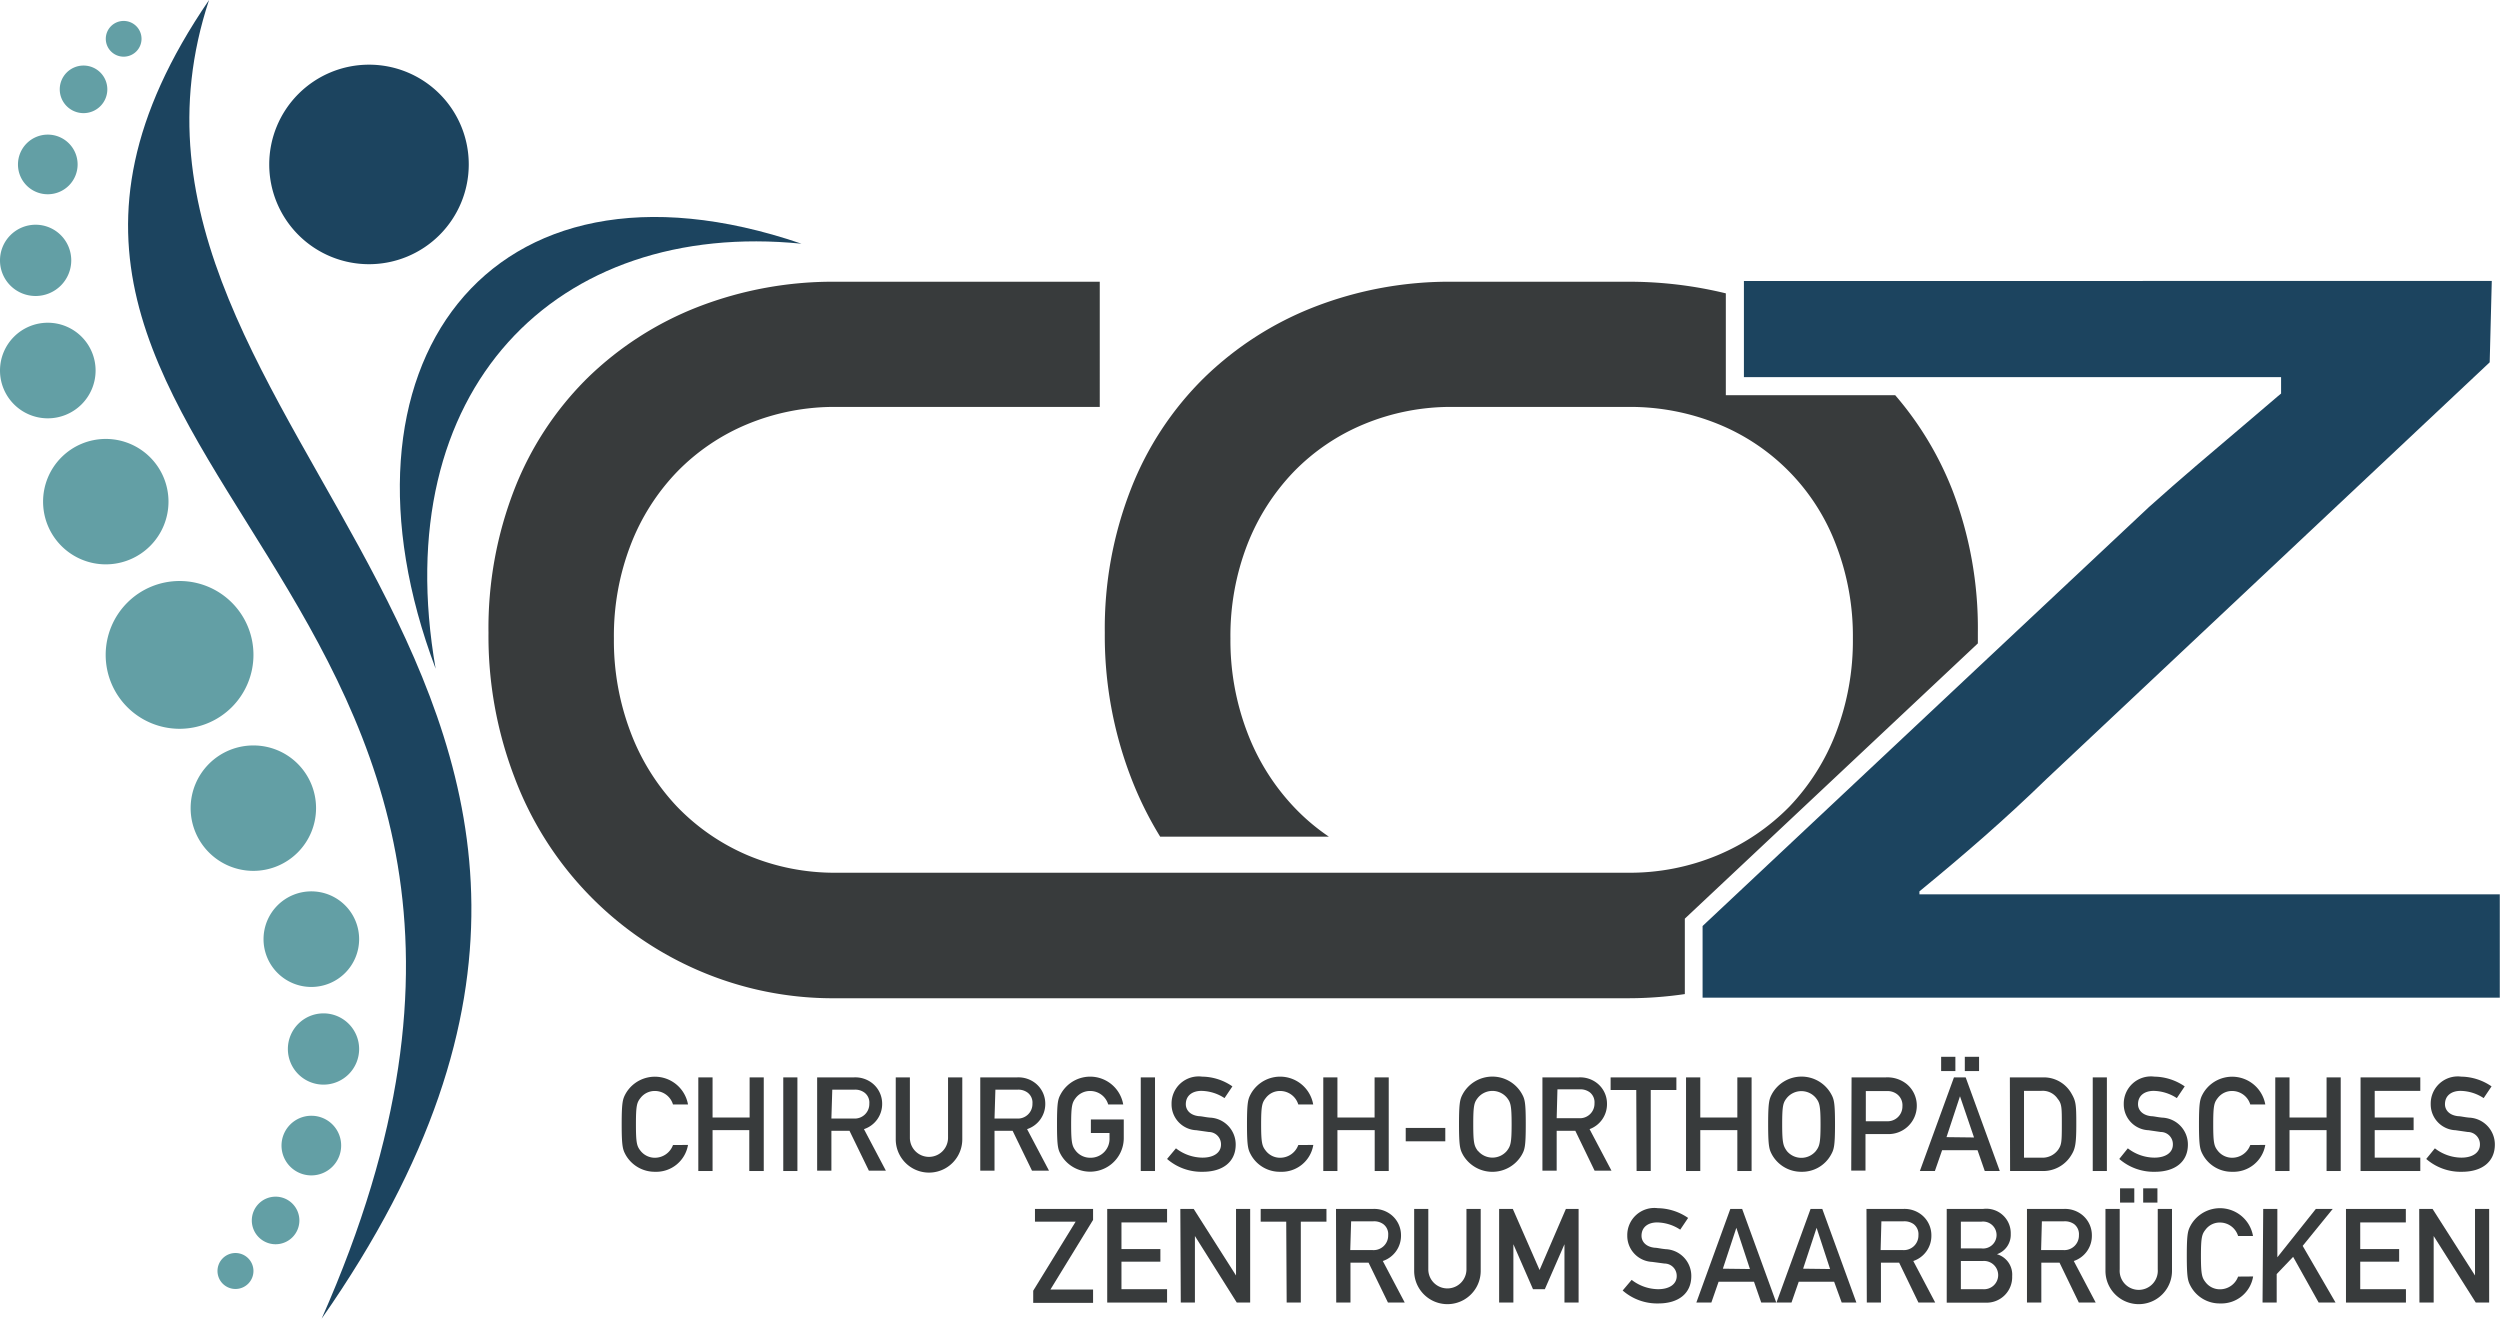
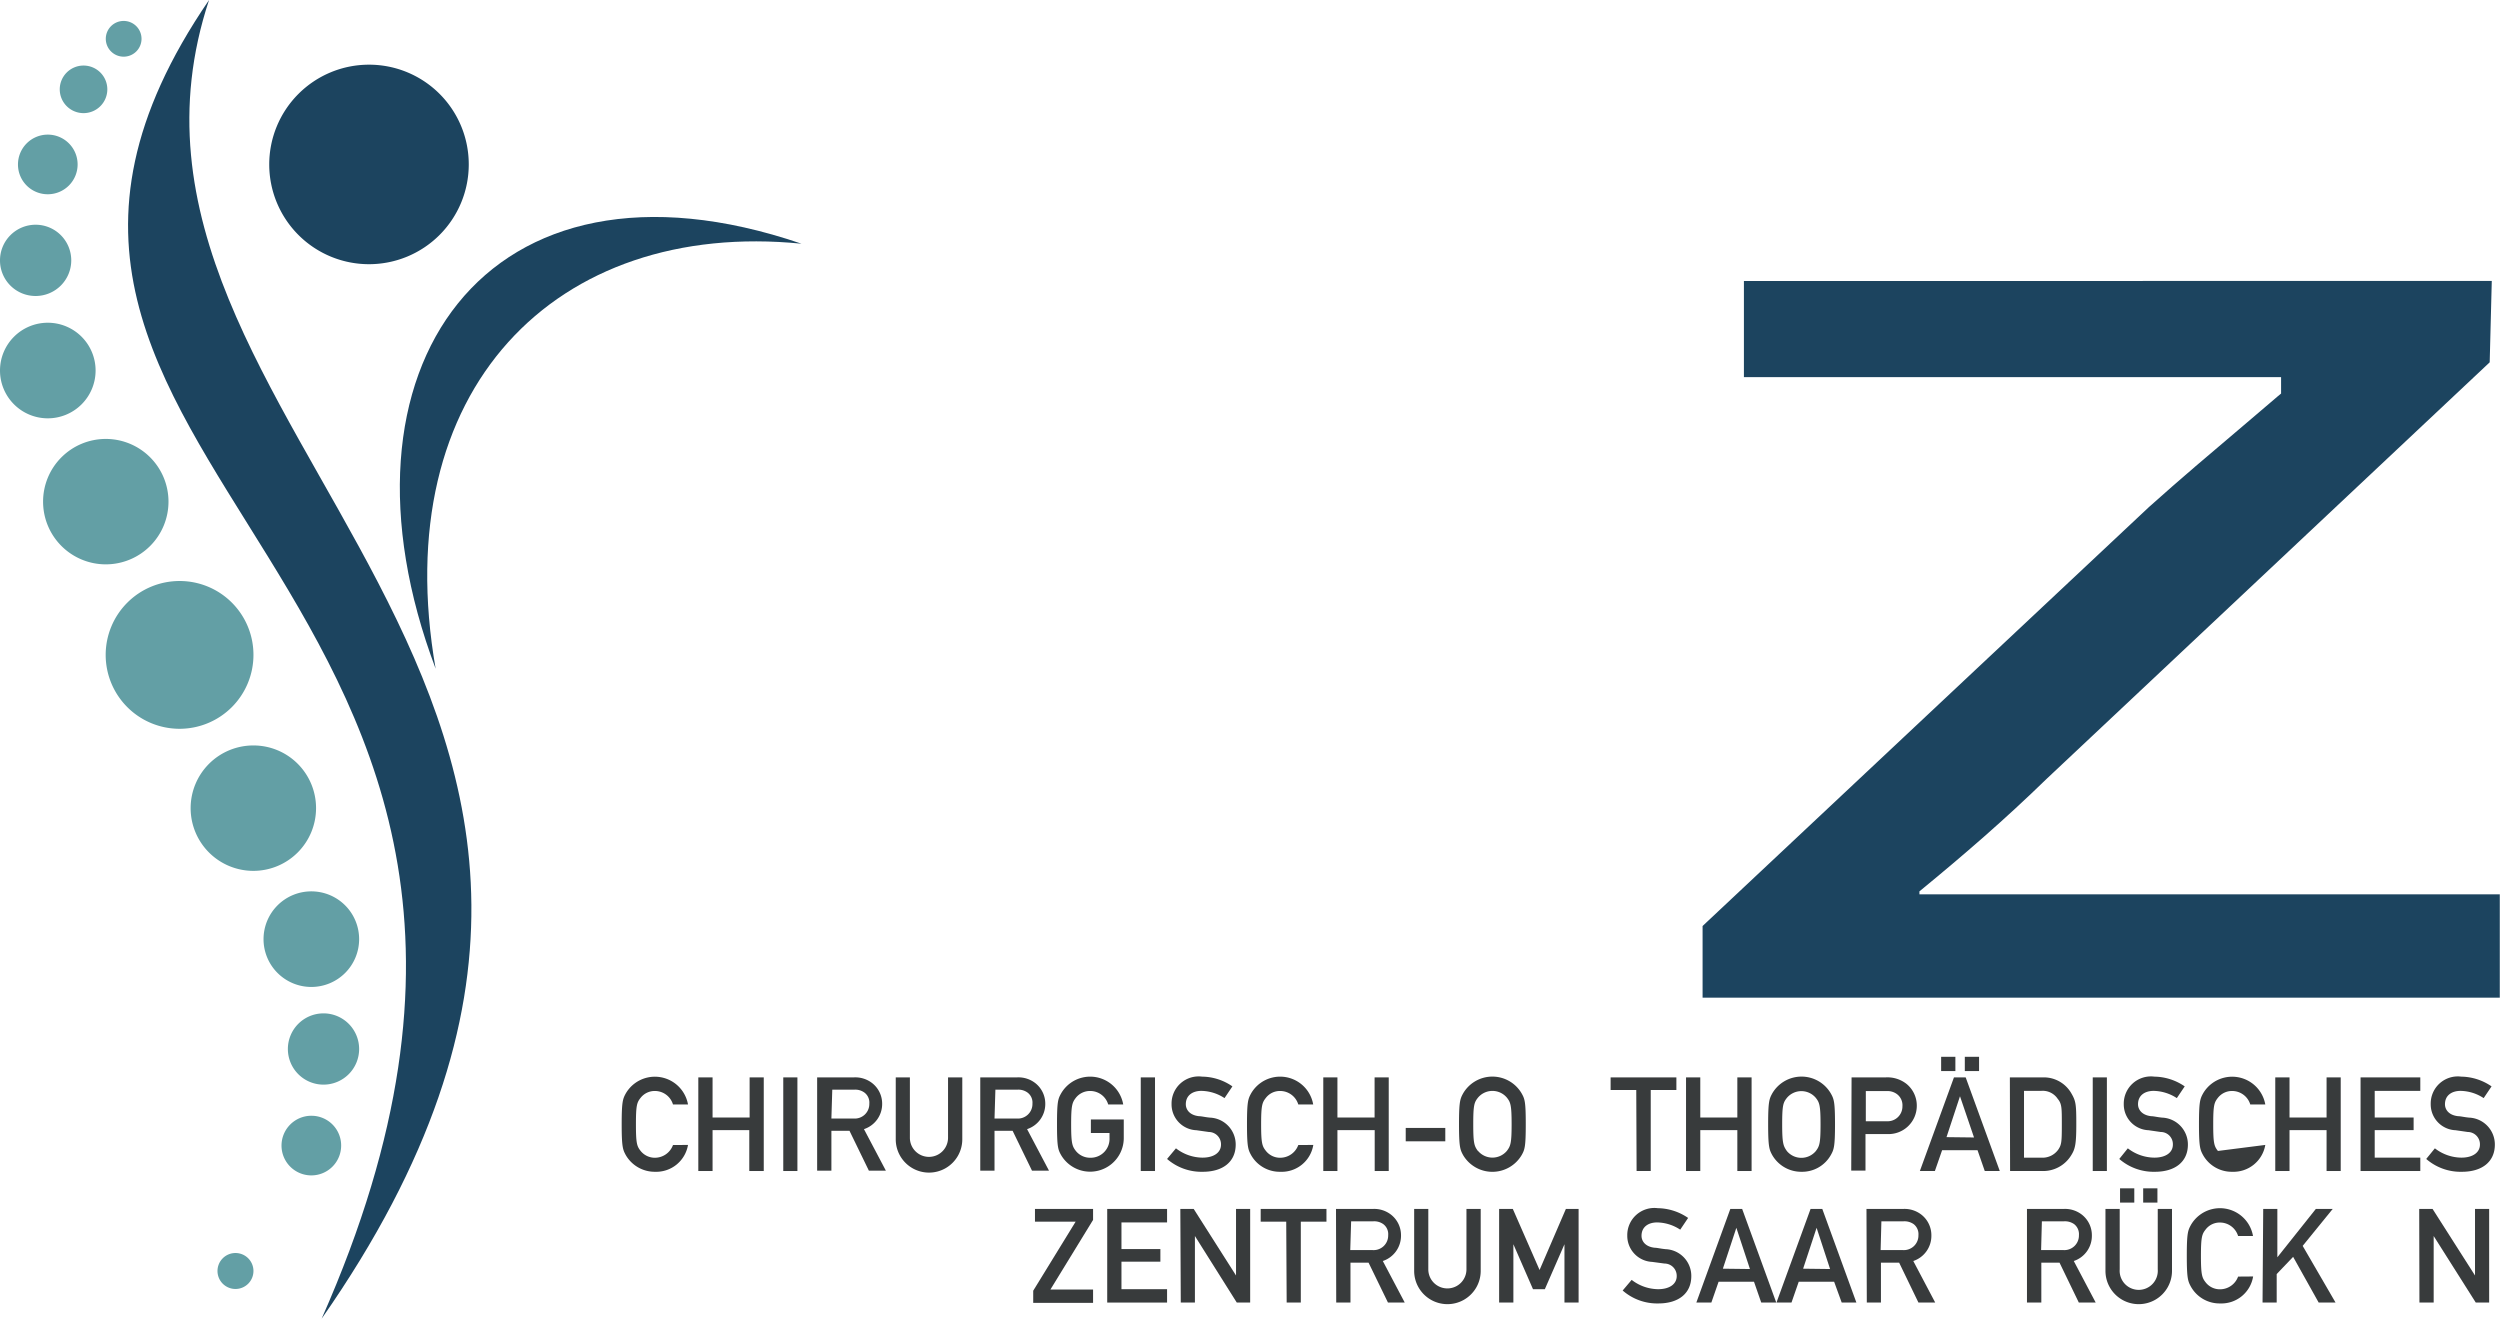
<svg xmlns="http://www.w3.org/2000/svg" id="Ebene_1" data-name="Ebene 1" viewBox="0 0 228.05 120.29">
  <defs>
    <style>.cls-1{fill:#383b3c;}.cls-2{fill:#1c445f;}.cls-3{fill:#639fa5;}</style>
  </defs>
-   <path class="cls-1" d="M180.42,58.69c0-.33,0-.65,0-1a35.13,35.13,0,0,0-2.33-13,30,30,0,0,0-5.21-8.64H157.43V26.76a37.16,37.16,0,0,0-9-1.06H132.52A34,34,0,0,0,119.89,28a30,30,0,0,0-10.07,6.48,29,29,0,0,0-6.65,10.11,34.91,34.91,0,0,0-2.39,13.13,36,36,0,0,0,2.39,13.21,32.55,32.55,0,0,0,2.66,5.39h15.39A19,19,0,0,1,118,73.58a20.44,20.44,0,0,1-4.23-6.79,23.5,23.5,0,0,1-1.53-8.54,23.06,23.06,0,0,1,1.53-8.55A20.11,20.11,0,0,1,118,43.05a19.12,19.12,0,0,1,6.43-4.36,20.67,20.67,0,0,1,8.13-1.57h15.92a21.3,21.3,0,0,1,8.27,1.57A19.21,19.21,0,0,1,167.5,49.75a23.13,23.13,0,0,1,1.52,8.5,23.5,23.5,0,0,1-1.52,8.54,20.21,20.21,0,0,1-4.27,6.79A20,20,0,0,1,156.71,78a20.78,20.78,0,0,1-8.27,1.61H76.3A20.39,20.39,0,0,1,68.16,78a19.6,19.6,0,0,1-6.43-4.45,20.26,20.26,0,0,1-4.22-6.79A23.5,23.5,0,0,1,56,58.25a23.06,23.06,0,0,1,1.53-8.55,19.93,19.93,0,0,1,4.22-6.65,19.22,19.22,0,0,1,6.43-4.36,20.72,20.72,0,0,1,8.14-1.57h24V25.7h-24A34.06,34.06,0,0,0,63.66,28a30.06,30.06,0,0,0-10.07,6.48,29.14,29.14,0,0,0-6.65,10.11,34.91,34.91,0,0,0-2.38,13.13,36,36,0,0,0,2.38,13.21A31.07,31.07,0,0,0,63.66,88.5,30.91,30.91,0,0,0,76.3,91.06h72.14a35.84,35.84,0,0,0,5.25-.38V83.8Z" />
  <path class="cls-2" d="M175.09,81.58v-.27c4.11-3.37,7.86-6.62,11.6-10.26l40.42-38,.19-7.42H159.08l0,8.77h49V35.9l-.29.24-3.18,2.71c-2.93,2.48-5.71,4.83-8.59,7.41L180.31,61l-25,23.47,0,6.54h72.72V81.58Z" />
  <path class="cls-1" d="M62.76,104.44a2.94,2.94,0,0,1-3,2.45,3.05,3.05,0,0,1-2.68-1.53c-.27-.5-.37-.76-.37-2.81s.1-2.3.37-2.8a3.07,3.07,0,0,1,5.68,1H61.39a1.72,1.72,0,0,0-1.63-1.23,1.63,1.63,0,0,0-1.32.62c-.34.43-.43.67-.43,2.42s.09,2,.43,2.43a1.66,1.66,0,0,0,1.32.62,1.76,1.76,0,0,0,1.63-1.16Z" />
  <path class="cls-1" d="M68.35,103.09H65v3.73h-1.3V98.28H65v3.66h3.38V98.28h1.29v8.54H68.35Z" />
  <path class="cls-1" d="M71.45,98.28h1.29v8.54H71.45Z" />
  <path class="cls-1" d="M74.54,98.28h3.34a2.5,2.5,0,0,1,1.74.57,2.38,2.38,0,0,1,.85,1.82A2.41,2.41,0,0,1,78.81,103l2,3.79H79.26l-1.77-3.64H75.84v3.64h-1.3Zm1.3,3.75h2a1.33,1.33,0,0,0,1.46-1.36,1.14,1.14,0,0,0-.44-1,1.42,1.42,0,0,0-.94-.27h-2Z" />
  <path class="cls-1" d="M81.71,98.28H83v5.51a1.74,1.74,0,1,0,3.48,0V98.28h1.3v5.65a3,3,0,0,1-6.07,0Z" />
  <path class="cls-1" d="M89.42,98.28h3.34a2.5,2.5,0,0,1,1.74.57,2.38,2.38,0,0,1,.85,1.82A2.41,2.41,0,0,1,93.69,103l2,3.79H94.14l-1.77-3.64H90.72v3.64h-1.3Zm1.3,3.75h2a1.33,1.33,0,0,0,1.46-1.36,1.14,1.14,0,0,0-.44-1,1.42,1.42,0,0,0-.94-.27h-2Z" />
  <path class="cls-1" d="M99.51,102.12h3v1.74a3.07,3.07,0,0,1-5.72,1.5c-.28-.5-.37-.76-.37-2.81s.09-2.3.37-2.8a3.06,3.06,0,0,1,5.67,1h-1.37a1.71,1.71,0,0,0-1.63-1.23,1.64,1.64,0,0,0-1.32.62c-.33.43-.43.67-.43,2.42s.1,2,.43,2.43a1.67,1.67,0,0,0,1.32.62,1.72,1.72,0,0,0,1.75-1.81v-.45H99.51Z" />
  <path class="cls-1" d="M104.06,98.28h1.3v8.54h-1.3Z" />
  <path class="cls-1" d="M107.27,104.75a4,4,0,0,0,2.42.85c1.06,0,1.69-.48,1.69-1.19a1.12,1.12,0,0,0-1.11-1.15l-1.13-.16a2.36,2.36,0,0,1-2.27-2.39,2.47,2.47,0,0,1,2.78-2.5,4.94,4.94,0,0,1,2.77.89l-.72,1.07a3.93,3.93,0,0,0-2.11-.66c-.79,0-1.42.4-1.42,1.22,0,.48.34,1,1.21,1.09.23,0,.55.09,1,.13a2.45,2.45,0,0,1,2.34,2.46c0,1.57-1.17,2.48-3,2.48a4.78,4.78,0,0,1-3.26-1.17Z" />
  <path class="cls-1" d="M119.8,104.44a2.92,2.92,0,0,1-3,2.45,3,3,0,0,1-2.68-1.53c-.27-.5-.37-.76-.37-2.81s.1-2.3.37-2.8a3.06,3.06,0,0,1,5.67,1h-1.36a1.73,1.73,0,0,0-1.63-1.23,1.61,1.61,0,0,0-1.32.62c-.34.43-.44.67-.44,2.42s.1,2,.44,2.43a1.64,1.64,0,0,0,1.32.62,1.76,1.76,0,0,0,1.63-1.16Z" />
  <path class="cls-1" d="M125.4,103.09H122v3.73h-1.29V98.28H122v3.66h3.39V98.28h1.29v8.54H125.4Z" />
  <path class="cls-1" d="M128.23,102.89h3.61v1.22h-3.61Z" />
  <path class="cls-1" d="M133.46,99.75a3.09,3.09,0,0,1,5.35,0c.28.5.37.75.37,2.8s-.09,2.31-.37,2.81a3.1,3.1,0,0,1-5.35,0c-.27-.5-.37-.76-.37-2.81S133.19,100.25,133.46,99.75Zm1.36,5.23a1.72,1.72,0,0,0,2.64,0c.33-.44.43-.68.43-2.43s-.1-2-.43-2.42a1.72,1.72,0,0,0-2.64,0c-.34.43-.43.67-.43,2.42S134.48,104.54,134.82,105Z" />
-   <path class="cls-1" d="M140.7,98.28H144a2.49,2.49,0,0,1,1.74.57,2.38,2.38,0,0,1,.85,1.82A2.42,2.42,0,0,1,145,103l2,3.79h-1.54l-1.76-3.64H142v3.64H140.7ZM142,102h2a1.33,1.33,0,0,0,1.45-1.36,1.16,1.16,0,0,0-.43-1,1.45,1.45,0,0,0-.95-.27h-2Z" />
  <path class="cls-1" d="M149.26,99.43h-2.34V98.28h6v1.15h-2.34v7.39h-1.29Z" />
  <path class="cls-1" d="M158.48,103.09H155.1v3.73h-1.3V98.28h1.3v3.66h3.38V98.28h1.3v8.54h-1.3Z" />
  <path class="cls-1" d="M161.66,99.75a3.09,3.09,0,0,1,5.35,0c.28.5.38.75.38,2.8s-.1,2.31-.38,2.81a3,3,0,0,1-2.67,1.53,3.05,3.05,0,0,1-2.68-1.53c-.27-.5-.37-.76-.37-2.81S161.39,100.25,161.66,99.75ZM163,105a1.72,1.72,0,0,0,2.64,0c.33-.44.43-.68.43-2.43s-.1-2-.43-2.42a1.72,1.72,0,0,0-2.64,0c-.34.43-.43.67-.43,2.42S162.68,104.54,163,105Z" />
  <path class="cls-1" d="M168.9,98.28H172a2.82,2.82,0,0,1,1.92.6,2.55,2.55,0,0,1,.93,2,2.58,2.58,0,0,1-2.68,2.57h-2v3.33h-1.3Zm1.3,4h1.91a1.35,1.35,0,0,0,1.43-1.37,1.26,1.26,0,0,0-.55-1.14,1.45,1.45,0,0,0-.92-.24H170.2Z" />
  <path class="cls-1" d="M180.39,104.92h-3.23l-.66,1.9h-1.37l3.11-8.54h1.07l3.11,8.54h-1.37Zm-3.32-8.52h1.3v1.3h-1.3Zm3,7.36L178.79,100h0l-1.23,3.73Zm-.84-7.36h1.3v1.3h-1.3Z" />
  <path class="cls-1" d="M183.34,98.28h3a2.89,2.89,0,0,1,2.6,1.44c.42.72.46,1,.46,2.83s-.1,2.26-.48,2.86a3,3,0,0,1-2.66,1.41h-2.9Zm1.29,7.32h1.55a1.76,1.76,0,0,0,1.58-.74c.29-.44.32-.68.32-2.26s0-1.91-.38-2.37a1.64,1.64,0,0,0-1.52-.72h-1.55Z" />
  <path class="cls-1" d="M190.9,98.28h1.29v8.54H190.9Z" />
  <path class="cls-1" d="M194.1,104.75a4,4,0,0,0,2.42.85c1.06,0,1.69-.48,1.69-1.19a1.11,1.11,0,0,0-1.11-1.15L196,103.1a2.36,2.36,0,0,1-2.27-2.39,2.48,2.48,0,0,1,2.79-2.5,5,5,0,0,1,2.77.89l-.72,1.07a4,4,0,0,0-2.11-.66c-.8,0-1.43.4-1.43,1.22,0,.48.35,1,1.21,1.09.23,0,.55.09,1,.13a2.45,2.45,0,0,1,2.34,2.46c0,1.57-1.17,2.48-3,2.48a4.78,4.78,0,0,1-3.26-1.17Z" />
-   <path class="cls-1" d="M206.64,104.44a2.94,2.94,0,0,1-3,2.45,3,3,0,0,1-2.68-1.53c-.27-.5-.37-.76-.37-2.81s.1-2.3.37-2.8a3.07,3.07,0,0,1,5.68,1h-1.37a1.73,1.73,0,0,0-1.63-1.23,1.63,1.63,0,0,0-1.32.62c-.34.43-.43.67-.43,2.42s.09,2,.43,2.43a1.66,1.66,0,0,0,1.32.62,1.76,1.76,0,0,0,1.63-1.16Z" />
+   <path class="cls-1" d="M206.64,104.44a2.94,2.94,0,0,1-3,2.45,3,3,0,0,1-2.68-1.53c-.27-.5-.37-.76-.37-2.81s.1-2.3.37-2.8a3.07,3.07,0,0,1,5.68,1h-1.37a1.73,1.73,0,0,0-1.63-1.23,1.63,1.63,0,0,0-1.32.62c-.34.43-.43.67-.43,2.42s.09,2,.43,2.43Z" />
  <path class="cls-1" d="M212.23,103.09h-3.38v3.73h-1.3V98.28h1.3v3.66h3.38V98.28h1.29v8.54h-1.29Z" />
  <path class="cls-1" d="M215.33,98.28h5.45v1.23h-4.16v2.43h3.55v1.15h-3.55v2.51h4.16v1.22h-5.45Z" />
  <path class="cls-1" d="M222.11,104.75a4,4,0,0,0,2.42.85c1.05,0,1.69-.48,1.69-1.19a1.12,1.12,0,0,0-1.11-1.15L224,103.1a2.36,2.36,0,0,1-2.27-2.39,2.47,2.47,0,0,1,2.78-2.5,5,5,0,0,1,2.77.89l-.72,1.07a3.93,3.93,0,0,0-2.11-.66c-.79,0-1.42.4-1.42,1.22,0,.48.34,1,1.21,1.09.23,0,.55.09,1,.13a2.45,2.45,0,0,1,2.34,2.46c0,1.57-1.17,2.48-3,2.48a4.78,4.78,0,0,1-3.26-1.17Z" />
  <path class="cls-1" d="M94.25,117.74l3.87-6.3H94.41v-1.16h5.3v1l-3.89,6.35h3.89v1.22H94.25Z" />
  <path class="cls-1" d="M101,110.28h5.46v1.23h-4.16v2.43h3.55v1.15h-3.55v2.51h4.16v1.22H101Z" />
  <path class="cls-1" d="M107.67,110.28h1.22l3.86,6.07h0v-6.07h1.29v8.54h-1.22L109,112.75h0v6.07h-1.29Z" />
  <path class="cls-1" d="M117.33,111.44H115v-1.16h6v1.16h-2.34v7.38h-1.29Z" />
  <path class="cls-1" d="M121.87,110.28h3.34a2.5,2.5,0,0,1,1.74.57,2.38,2.38,0,0,1,.85,1.82,2.43,2.43,0,0,1-1.66,2.36l2,3.79h-1.53l-1.77-3.64h-1.65v3.64h-1.3Zm1.3,3.75h2a1.33,1.33,0,0,0,1.46-1.36,1.14,1.14,0,0,0-.44-1,1.42,1.42,0,0,0-.94-.26h-2Z" />
  <path class="cls-1" d="M129,110.28h1.29v5.51a1.74,1.74,0,1,0,3.48,0v-5.51h1.3v5.65a3,3,0,0,1-6.07,0Z" />
  <path class="cls-1" d="M136.75,110.28H138l2.44,5.57,2.4-5.57H144v8.54h-1.29V113.5h0l-1.79,4.1h-1.08l-1.79-4.1h0v5.32h-1.3Z" />
  <path class="cls-1" d="M148.84,116.75a4,4,0,0,0,2.42.85c1.05,0,1.69-.48,1.69-1.19a1.12,1.12,0,0,0-1.12-1.15l-1.12-.15a2.38,2.38,0,0,1-2.27-2.4,2.47,2.47,0,0,1,2.78-2.5,5,5,0,0,1,2.77.89l-.72,1.07a3.93,3.93,0,0,0-2.11-.66c-.79,0-1.42.4-1.42,1.22,0,.48.34,1,1.21,1.09.22,0,.55.09,1,.13a2.44,2.44,0,0,1,2.33,2.46c0,1.57-1.16,2.49-3,2.49a4.77,4.77,0,0,1-3.26-1.18Z" />
  <path class="cls-1" d="M160,116.92h-3.23l-.66,1.9h-1.37l3.1-8.54h1.08l3.11,8.54h-1.37Zm-.37-1.16L158.39,112h0l-1.23,3.73Z" />
  <path class="cls-1" d="M167.31,116.92h-3.23l-.66,1.9h-1.37l3.11-8.54h1.07l3.11,8.54H168Zm-.37-1.16L165.71,112h0l-1.23,3.73Z" />
  <path class="cls-1" d="M170.26,110.28h3.33a2.5,2.5,0,0,1,1.74.57,2.38,2.38,0,0,1,.85,1.82,2.42,2.42,0,0,1-1.65,2.36l2,3.79H175l-1.76-3.64h-1.66v3.64h-1.29Zm1.29,3.75h2a1.33,1.33,0,0,0,1.45-1.36,1.16,1.16,0,0,0-.43-1,1.45,1.45,0,0,0-.95-.26h-2Z" />
-   <path class="cls-1" d="M177.58,110.28h3.31a2.23,2.23,0,0,1,2.53,2.29,1.87,1.87,0,0,1-1.26,1.84v0a1.93,1.93,0,0,1,1.39,2,2.33,2.33,0,0,1-2.38,2.42h-3.59Zm1.29,1.16v2.44h1.87a1.23,1.23,0,1,0,0-2.44Zm0,3.59v2.57h2a1.29,1.29,0,1,0,0-2.57Z" />
  <path class="cls-1" d="M184.9,110.28h3.33a2.5,2.5,0,0,1,1.74.57,2.38,2.38,0,0,1,.85,1.82,2.42,2.42,0,0,1-1.65,2.36l2,3.79h-1.54l-1.76-3.64h-1.66v3.64H184.9Zm1.29,3.75h2a1.33,1.33,0,0,0,1.45-1.36,1.16,1.16,0,0,0-.43-1,1.45,1.45,0,0,0-.95-.26h-2Z" />
  <path class="cls-1" d="M192.06,110.28h1.3v5.51a1.74,1.74,0,1,0,3.47,0v-5.51h1.3v5.65a3,3,0,0,1-6.07,0Zm1.33-1.88h1.3v1.3h-1.3Zm2.11,0h1.3v1.3h-1.3Z" />
  <path class="cls-1" d="M205.53,116.44a2.93,2.93,0,0,1-3,2.46,3,3,0,0,1-2.68-1.54c-.27-.5-.37-.76-.37-2.81s.1-2.3.37-2.8a3.06,3.06,0,0,1,5.67,1h-1.36a1.73,1.73,0,0,0-1.63-1.23,1.61,1.61,0,0,0-1.32.62c-.34.43-.44.67-.44,2.42s.1,2,.44,2.43a1.64,1.64,0,0,0,1.32.62,1.76,1.76,0,0,0,1.63-1.16Z" />
  <path class="cls-1" d="M206.45,110.28h1.29v4.41h0l3.51-4.41h1.54l-2.74,3.37,3,5.17h-1.54l-2.33-4.17-1.5,1.57v2.6h-1.29Z" />
-   <path class="cls-1" d="M214,110.28h5.46v1.23H215.3v2.43h3.55v1.15H215.3v2.51h4.17v1.22H214Z" />
  <path class="cls-1" d="M220.68,110.28h1.22l3.87,6.07h0v-6.07h1.29v8.54h-1.22L222,112.75h0v6.07h-1.3Z" />
  <path class="cls-2" d="M29.34,120.29C59.38,52.45-10.29,42.92,19.07,0,6,39.48,69.88,62.24,29.34,120.29Z" />
  <path class="cls-3" d="M23.12,59.74A6.74,6.74,0,1,1,16.38,53,6.73,6.73,0,0,1,23.12,59.74Z" />
  <path class="cls-3" d="M28.83,73.71A5.72,5.72,0,1,1,23.12,68,5.71,5.71,0,0,1,28.83,73.71Z" />
  <path class="cls-3" d="M32.76,85.67a4.36,4.36,0,1,1-4.35-4.36A4.36,4.36,0,0,1,32.76,85.67Z" />
  <path class="cls-3" d="M32.76,95.69a3.25,3.25,0,1,1-3.24-3.25A3.25,3.25,0,0,1,32.76,95.69Z" />
  <path class="cls-3" d="M31.12,104.5a2.72,2.72,0,1,1-2.71-2.72A2.71,2.71,0,0,1,31.12,104.5Z" />
-   <path class="cls-3" d="M27.31,111.32a2.17,2.17,0,1,1-2.16-2.16A2.17,2.17,0,0,1,27.31,111.32Z" />
  <path class="cls-3" d="M23.12,115.93a1.64,1.64,0,1,1-1.64-1.63A1.64,1.64,0,0,1,23.12,115.93Z" />
  <path class="cls-3" d="M3.93,45.77a5.72,5.72,0,1,1,5.72,5.71A5.72,5.72,0,0,1,3.93,45.77Z" />
  <path class="cls-3" d="M0,33.8a4.36,4.36,0,1,1,4.36,4.36A4.36,4.36,0,0,1,0,33.8Z" />
  <path class="cls-3" d="M0,23.78A3.25,3.25,0,1,1,3.25,27,3.24,3.24,0,0,1,0,23.78Z" />
  <path class="cls-3" d="M1.64,15a2.72,2.72,0,1,1,2.72,2.72A2.71,2.71,0,0,1,1.64,15Z" />
  <path class="cls-3" d="M5.45,8.15a2.17,2.17,0,1,1,2.17,2.17A2.17,2.17,0,0,1,5.45,8.15Z" />
  <path class="cls-3" d="M9.65,3.54a1.63,1.63,0,1,1,1.63,1.63A1.63,1.63,0,0,1,9.65,3.54Z" />
  <path class="cls-2" d="M73.11,22.23C44.36,12.41,29.42,33.65,39.74,61,35.28,35.49,50.73,20,73.11,22.23Z" />
  <path class="cls-2" d="M42.76,15a9.1,9.1,0,1,1-9.1-9.1A9.09,9.09,0,0,1,42.76,15Z" />
</svg>